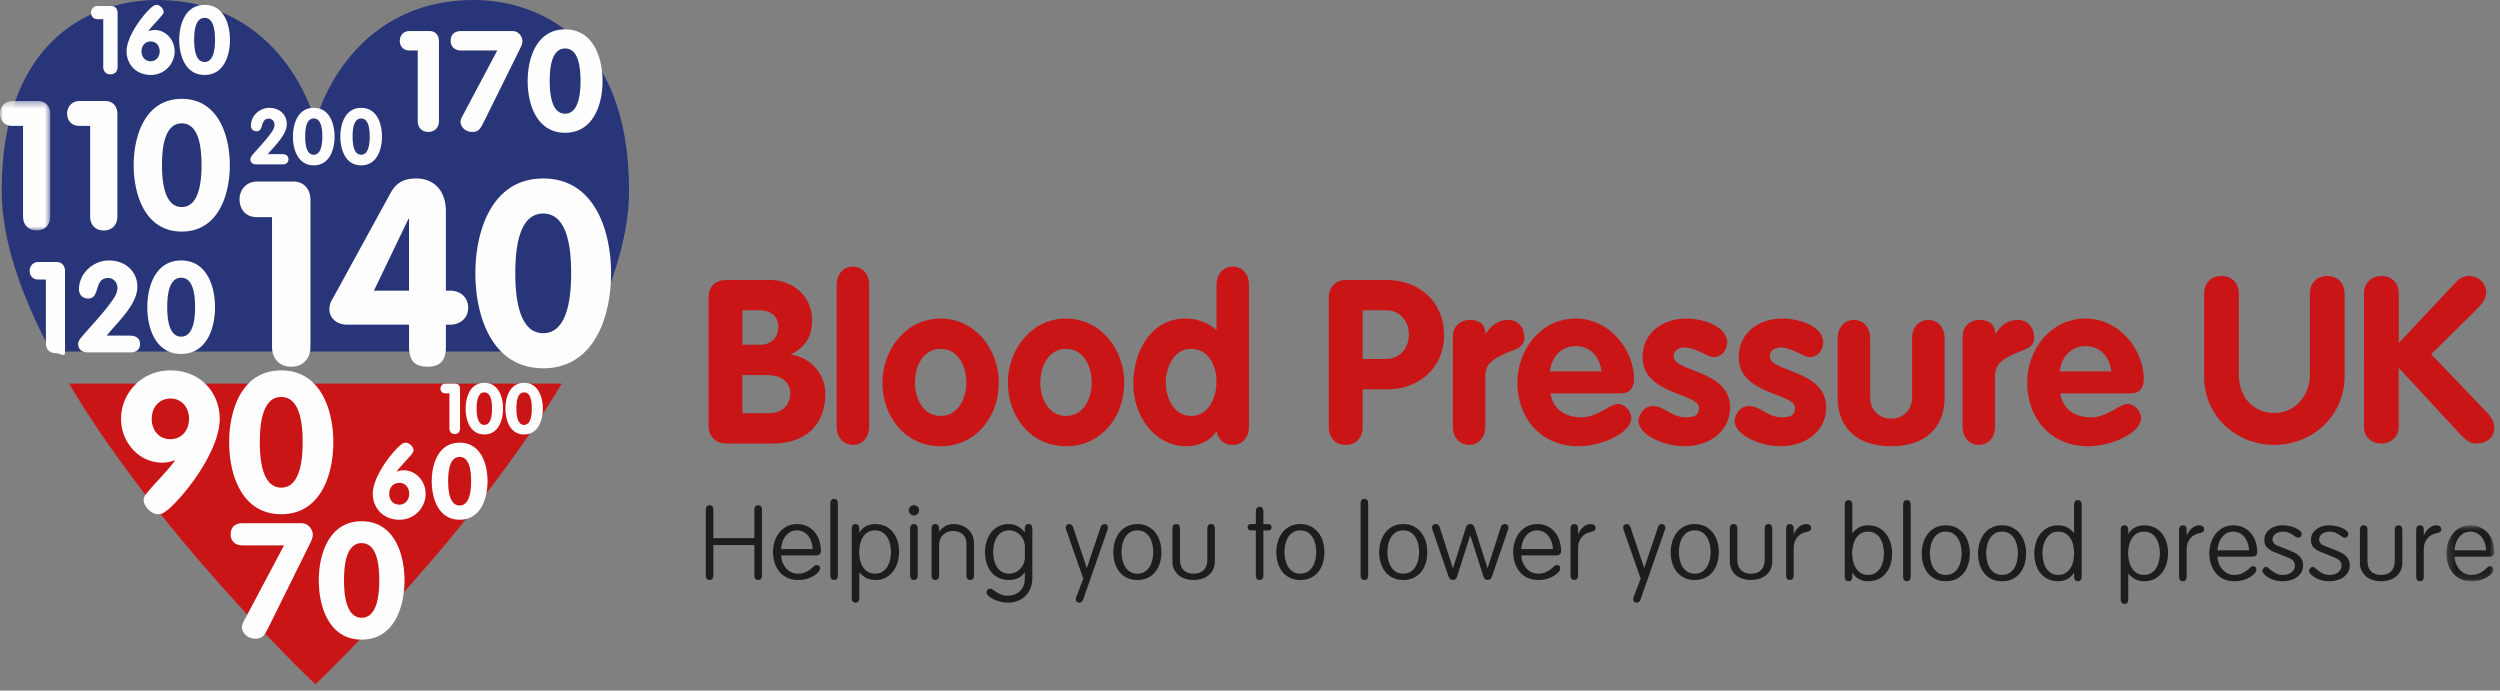
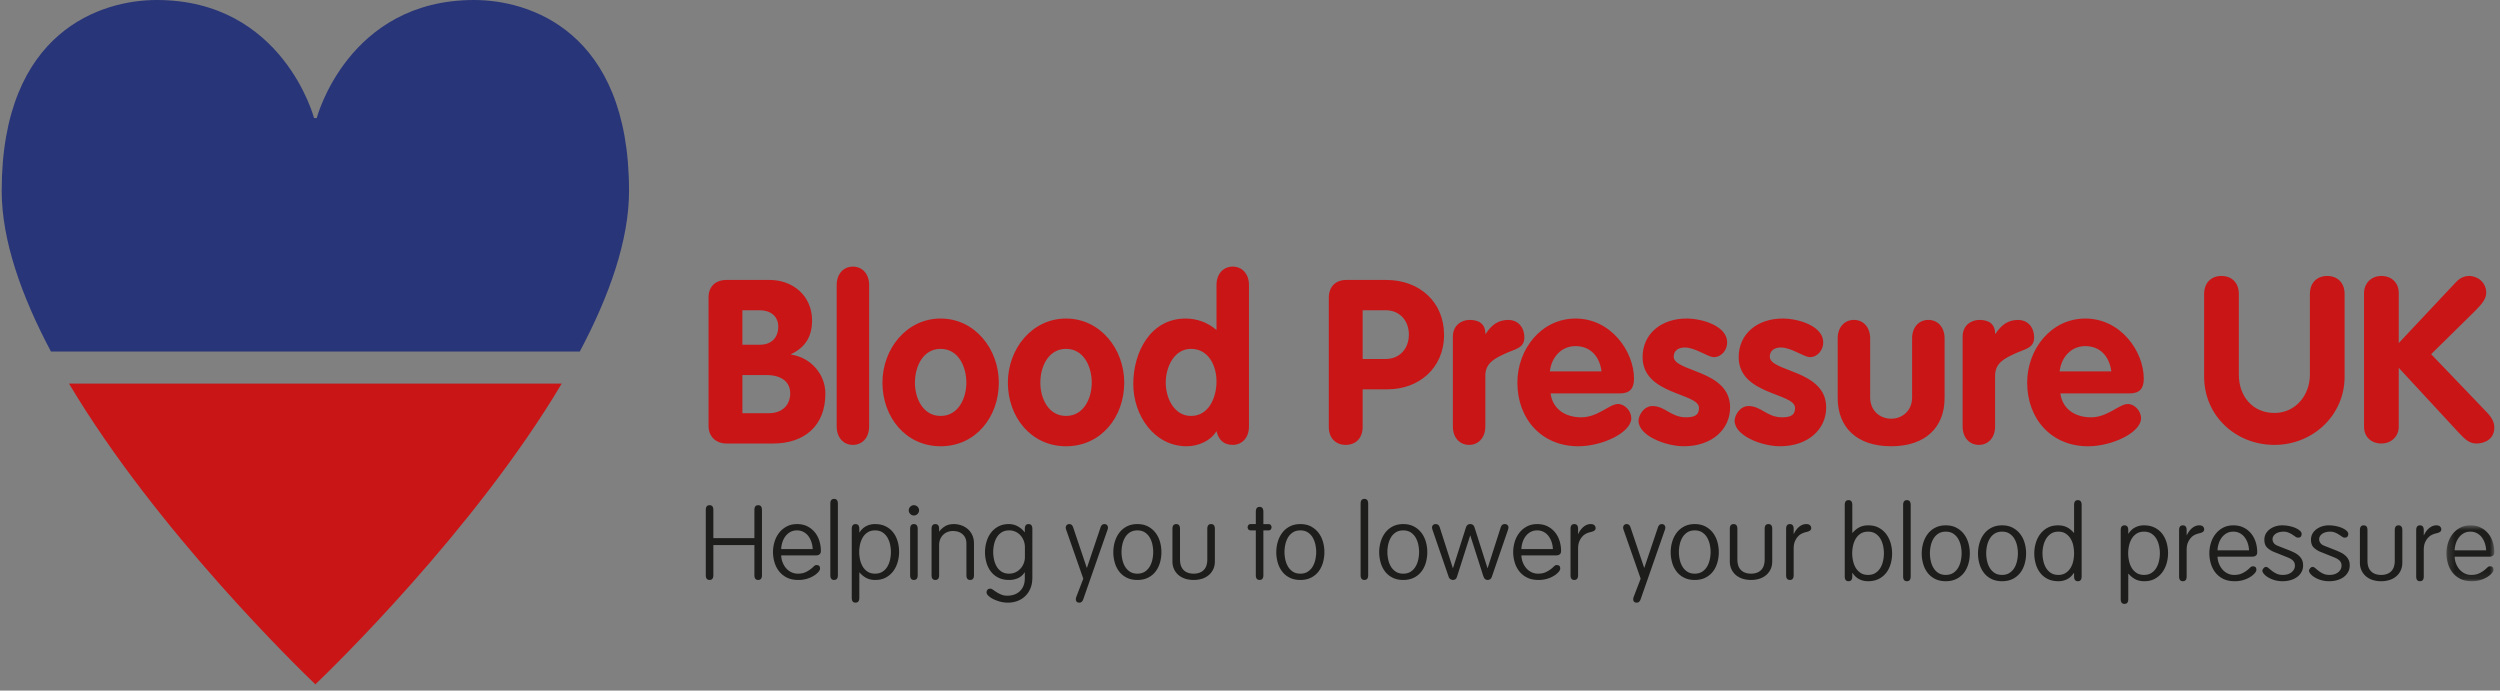
<svg xmlns="http://www.w3.org/2000/svg" xmlns:xlink="http://www.w3.org/1999/xlink" width="362" height="100">
  <rect width="100%" height="100%" fill="#808080" stroke="none" />
  <defs>
    <path id="a" d="M.276.414h1V1h-1z" />
    <path id="c" d="M0 .36h7.278v18.746H0z" />
    <path id="e" d="M.244.803h6.934v8.09H.244z" />
  </defs>
  <g fill="none" fill-rule="evenodd">
    <g transform="translate(84 98.268)">
      <mask id="b" fill="#fff">
        <use xlink:href="#a" />
      </mask>
-       <path d="M.96 1S.89.937.776.827L.593 1H.96z" fill="#D2A0C9" mask="url(#b)" />
    </g>
    <path d="M91.085 27.63C91.085 4.361 76.505 0 68.653 0 50.348 0 45.862 17.097 45.862 17.097h-.388S40.99 0 22.686 0C14.835 0 .245 4.361.245 27.63c0 7.155 2.853 15.21 7.13 23.268h76.58c4.279-8.059 7.13-16.113 7.13-23.268" fill="#283578" />
    <path d="M45.666 99.095c2.122-2.031 22.971-22.19 35.672-43.551H9.992c12.7 21.36 33.55 41.52 35.674 43.55" fill="#CA1517" />
-     <path d="M31.814 60.654c0 4.27-4.354 10.267-7.229 12.925-.227.229-.569.455-.91.68-.312.198-.627.198-.854.198-.797 0-2.02-1.046-2.02-2.066 0-.394.256-.735.6-1.157 1.135-1.388 2.985-3.198 3.924-4.526l-.055-.058c-.513.226-1.169.338-1.795.338-3.414 0-5.946-2.998-5.946-6.334 0-3.679 2.931-7.019 7.142-7.019 4.383 0 7.143 3.257 7.143 7.019m-4.439 0c0-1.588-.997-2.945-2.704-2.945-1.623 0-2.703 1.301-2.703 2.944 0 1.498.91 2.941 2.703 2.941 1.623 0 2.704-1.273 2.704-2.94M33.181 64.049c0-4.612 1.792-10.413 7.541-10.413 5.75 0 7.543 5.8 7.543 10.413 0 4.612-1.793 10.409-7.543 10.409-5.749 0-7.54-5.797-7.54-10.41m10.642 0c0-2.151-.2-6.566-3.102-6.566-2.903 0-3.102 4.415-3.102 6.567 0 2.009.2 6.56 3.102 6.56 2.902 0 3.102-4.551 3.102-6.56M40.88 22.315c.5 0 .886.226.886.745 0 .52-.386.747-.82.747h-3.8c-.502 0-.888-.227-.888-.747 0-.238.147-.44.26-.577.946-1.12 1.97-2.139 2.836-3.383.204-.294.397-.645.397-1.052 0-.464-.353-.87-.819-.87-1.309 0-.683 1.832-1.776 1.832-.545 0-.83-.384-.83-.827 0-1.424 1.274-2.567 2.674-2.567s2.527.915 2.527 2.353c0 1.573-1.765 3.133-2.733 4.346h2.085zM42.414 19.779c0-1.845.72-4.163 3.017-4.163 2.3 0 3.016 2.318 3.016 4.163 0 1.845-.716 4.164-3.016 4.164-2.297 0-3.017-2.319-3.017-4.164m4.259 0c0-.859-.082-2.624-1.242-2.624-1.161 0-1.241 1.765-1.241 2.624 0 .803.08 2.626 1.241 2.626 1.16 0 1.242-1.823 1.242-2.626M49.281 19.779c0-1.845.715-4.163 3.015-4.163 2.3 0 3.014 2.318 3.014 4.163 0 1.845-.715 4.164-3.014 4.164-2.3 0-3.015-2.319-3.015-4.164m4.253 0c0-.859-.079-2.624-1.238-2.624-1.162 0-1.24 1.765-1.24 2.624 0 .803.078 2.626 1.24 2.626 1.16 0 1.238-1.823 1.238-2.626M65.079 56.959h-.603c-.49 0-.696-.355-.696-.702 0-.354.257-.7.696-.7h1.45c.439 0 .685.315.685.72v5.779c0 .507-.33.79-.768.79s-.764-.283-.764-.79v-5.097zM67.426 59.172c0-1.653.645-3.735 2.707-3.735s2.706 2.082 2.706 3.735c0 1.655-.644 3.736-2.706 3.736s-2.707-2.081-2.707-3.736m3.819 0c0-.773-.071-2.354-1.112-2.354-1.041 0-1.115 1.58-1.115 2.354 0 .722.074 2.355 1.115 2.355 1.04 0 1.112-1.633 1.112-2.355M73.188 59.172c0-1.653.642-3.735 2.703-3.735 2.063 0 2.708 2.082 2.708 3.735 0 1.655-.645 3.736-2.708 3.736-2.061 0-2.703-2.081-2.703-3.736m3.817 0c0-.773-.07-2.354-1.114-2.354-1.04 0-1.114 1.58-1.114 2.354 0 .722.075 2.355 1.114 2.355 1.044 0 1.114-1.633 1.114-2.355M14.95 2.778h-.818c-.665 0-.943-.482-.943-.951 0-.484.346-.951.943-.951H16.1c.596 0 .93.427.93.979v7.837c0 .692-.444 1.076-1.042 1.076-.594 0-1.038-.384-1.038-1.076V2.778zM18.33 7.433c0-2.08 2.122-4.998 3.52-6.296.111-.11.278-.218.444-.33.151-.096.305-.096.415-.096.39 0 .985.509.985 1.006 0 .193-.127.357-.293.565-.552.675-1.453 1.557-1.91 2.203l.027.029c.248-.111.567-.167.872-.167 1.663 0 2.896 1.46 2.896 3.086a3.426 3.426 0 01-3.478 3.419c-2.133 0-3.479-1.587-3.479-3.42m2.162 0c0 .773.488 1.436 1.317 1.436.791 0 1.317-.635 1.317-1.435 0-.727-.442-1.431-1.317-1.431-.788 0-1.317.619-1.317 1.43M25.953 5.782c0-2.246.874-5.071 3.672-5.071 2.799 0 3.673 2.825 3.673 5.071 0 2.243-.874 5.07-3.673 5.07-2.798 0-3.672-2.827-3.672-5.07m5.182 0c0-1.049-.095-3.195-1.51-3.195-1.411 0-1.512 2.146-1.512 3.195 0 .978.1 3.196 1.512 3.196 1.415 0 1.51-2.218 1.51-3.196M39.39 31.443h-2.187c-1.779 0-2.52-1.31-2.52-2.578 0-1.306.926-2.577 2.52-2.577h5.266c1.594 0 2.483 1.158 2.483 2.653v21.248c0 1.868-1.187 2.912-2.78 2.912-1.595 0-2.783-1.044-2.783-2.912V31.443zM50.292 47.013c-1.818 0-2.597-1.233-2.597-2.202 0-.823.3-1.27.521-1.642l8.304-15.162c.816-1.494 1.855-2.164 3.785-2.164 2.15 0 4.262 1.377 4.262 4.777v11.465h.632c1.447 0 2.595.972 2.595 2.465 0 1.494-1.148 2.463-2.595 2.463h-.632v3.175c0 1.978-.776 2.912-2.668 2.912-1.893 0-2.67-.934-2.67-2.912v-3.175h-8.937zm8.936-15.347h-.074l-5.007 10.42h5.081v-10.42zM68.834 39.585c0-6.088 2.334-13.741 9.826-13.741 7.487 0 9.824 7.653 9.824 13.74 0 6.086-2.337 13.742-9.824 13.742-7.492 0-9.826-7.656-9.826-13.741m13.867 0c0-2.84-.261-8.666-4.041-8.666-3.785 0-4.043 5.827-4.043 8.666 0 2.648.258 8.662 4.043 8.662 3.78 0 4.04-6.014 4.04-8.662M6.644 40.474H5.553c-.888 0-1.258-.645-1.258-1.269 0-.643.463-1.269 1.258-1.269h2.625c.797 0 1.238.571 1.238 1.307v11.694c0 .921-.588.201-1.386.201-.793 0-1.385-.515-1.385-1.435v-9.229zM18.833 48.6c.813 0 1.443.368 1.443 1.215 0 .845-.63 1.213-1.333 1.213h-6.177c-.815 0-1.441-.368-1.441-1.213 0-.386.24-.717.425-.937 1.534-1.823 3.199-3.476 4.604-5.5.332-.478.646-1.046.646-1.71 0-.753-.571-1.414-1.33-1.414-2.127 0-1.109 2.976-2.884 2.976-.89 0-1.352-.625-1.352-1.34 0-2.317 2.072-4.174 4.347-4.174 2.276 0 4.107 1.489 4.107 3.823 0 2.558-2.867 5.096-4.44 7.06h3.385zM21.33 44.483c0-2.996 1.166-6.767 4.901-6.767 3.736 0 4.902 3.77 4.902 6.767 0 2.994-1.166 6.765-4.902 6.765-3.735 0-4.901-3.771-4.901-6.765m6.918 0c0-1.4-.129-4.267-2.017-4.267-1.887 0-2.014 2.868-2.014 4.267 0 1.305.127 4.265 2.014 4.265 1.888 0 2.017-2.96 2.017-4.265" fill="#FEFEFE" />
    <g transform="translate(0 14.268)">
      <mask id="d" fill="#fff">
        <use xlink:href="#c" />
      </mask>
-       <path d="M3.337 3.962h-1.55C.528 3.962 0 3.05 0 2.162 0 1.245.657.36 1.788.36h3.73c1.127 0 1.76.808 1.76 1.853V17.07c0 1.307-.841 2.036-1.97 2.036-1.13 0-1.971-.729-1.971-2.036V3.962z" fill="#FEFEFE" mask="url(#d)" />
    </g>
-     <path d="M13.056 18.23h-1.55c-1.262 0-1.787-.913-1.787-1.8 0-.916.657-1.802 1.788-1.802h3.73c1.129 0 1.759.808 1.759 1.853v14.857c0 1.307-.842 2.036-1.97 2.036-1.13 0-1.97-.729-1.97-2.036V18.23zM19.358 23.923c0-4.258 1.656-9.609 6.962-9.609 5.304 0 6.958 5.351 6.958 9.61 0 4.255-1.654 9.607-6.958 9.607-5.306 0-6.962-5.352-6.962-9.608m9.825 0c0-1.985-.186-6.06-2.863-6.06-2.68 0-2.864 4.075-2.864 6.06 0 1.854.184 6.055 2.864 6.055 2.677 0 2.863-4.2 2.863-6.055M41.126 78.97h-5.992c-1.266 0-1.734-.814-1.734-1.605 0-.815.446-1.604 1.734-1.604h8.474c1.195 0 1.688 1.07 1.688 1.673 0 .467-.258.955-.54 1.536L38.95 90.706c-.656 1.303-.912 1.769-1.968 1.769-1.285 0-1.942-.978-1.942-1.654 0-.278.07-.487.234-.814l5.852-11.037zM46.162 84.043c0-3.792 1.475-8.565 6.206-8.565 4.73 0 6.204 4.773 6.204 8.565 0 3.8-1.473 8.572-6.204 8.572s-6.206-4.773-6.206-8.572m8.756 0c0-1.769-.162-5.398-2.55-5.398-2.39 0-2.554 3.63-2.554 5.398 0 1.657.165 5.405 2.554 5.405 2.388 0 2.55-3.748 2.55-5.405M60.488 7.307h-1.206c-.982 0-1.394-.711-1.394-1.402 0-.715.514-1.407 1.394-1.407h2.906c.879 0 1.372.632 1.372 1.446v11.57c0 1.02-.657 1.588-1.538 1.588-.88 0-1.534-.568-1.534-1.587V7.307zM72.007 7.307h-5.238c-1.105 0-1.512-.711-1.512-1.402 0-.715.386-1.407 1.512-1.407h7.406c1.045 0 1.473.937 1.473 1.465 0 .409-.222.835-.47 1.344l-5.073 10.25c-.572 1.139-.798 1.545-1.718 1.545-1.126 0-1.7-.854-1.7-1.444 0-.243.06-.426.205-.711l5.115-9.64zM76.406 11.74c0-3.316 1.29-7.486 5.42-7.486 4.134 0 5.422 4.17 5.422 7.486 0 3.313-1.288 7.484-5.421 7.484-4.13 0-5.421-4.17-5.421-7.485m7.652 0c0-1.546-.145-4.718-2.231-4.718-2.087 0-2.228 3.172-2.228 4.718 0 1.444.14 4.72 2.228 4.72 2.086 0 2.23-3.275 2.23-4.72M53.979 71.495c0-2.287 2.333-5.5 3.87-6.926.124-.12.307-.24.492-.362.166-.107.333-.107.454-.107.427 0 1.083.562 1.083 1.107 0 .211-.138.393-.317.622-.611.741-1.603 1.712-2.107 2.423l.03.032c.275-.122.625-.184.961-.184 1.83 0 3.186 1.61 3.186 3.395a3.768 3.768 0 01-3.825 3.76c-2.349 0-3.827-1.74-3.827-3.76m2.379 0c0 .848.531 1.578 1.448 1.578.868 0 1.447-.697 1.447-1.578 0-.803-.486-1.575-1.447-1.575-.87 0-1.448.682-1.448 1.575M62.517 69.678c0-2.47.959-5.577 4.038-5.577 3.08 0 4.04 3.106 4.04 5.577s-.96 5.577-4.04 5.577-4.038-3.106-4.038-5.577m5.7 0c0-1.15-.105-3.517-1.662-3.517-1.555 0-1.66 2.366-1.66 3.517 0 1.075.105 3.515 1.66 3.515 1.557 0 1.662-2.44 1.662-3.515" fill="#FEFEFE" />
    <path d="M102.6 43.031c0-1.599 1.075-2.495 2.578-2.495h6.27c3.4 0 6.14 2.328 6.14 5.855 0 2.328-.946 3.89-3.036 4.887v.068c2.777.399 4.964 2.761 4.964 5.655 0 4.691-3.068 7.22-7.577 7.22h-6.728c-1.503 0-2.612-.967-2.612-2.529V43.031zm4.897 6.884h2.548c1.6 0 2.647-.967 2.647-2.627 0-1.563-1.21-2.361-2.647-2.361h-2.548v4.988zm0 9.915h3.853c1.765 0 3.072-1.034 3.072-2.894 0-1.565-1.177-2.629-3.464-2.629h-3.46v5.523zM121.151 41.266c0-1.596.98-2.66 2.35-2.66 1.372 0 2.35 1.064 2.35 2.66v20.491c0 1.596-.978 2.664-2.35 2.664-1.37 0-2.35-1.068-2.35-2.664v-20.49zM144.63 55.404c0 4.99-3.362 9.215-8.425 9.215-5.063 0-8.427-4.224-8.427-9.215 0-4.857 3.463-9.28 8.427-9.28 4.964 0 8.426 4.423 8.426 9.28m-12.15 0c0 2.296 1.176 4.822 3.724 4.822s3.723-2.526 3.723-4.822c0-2.294-1.143-4.888-3.723-4.888-2.581 0-3.723 2.595-3.723 4.889M162.79 55.404c0 4.99-3.364 9.215-8.423 9.215-5.065 0-8.429-4.224-8.429-9.215 0-4.857 3.462-9.28 8.429-9.28 4.962 0 8.423 4.423 8.423 9.28m-12.149 0c0 2.296 1.175 4.822 3.726 4.822 2.545 0 3.718-2.526 3.718-4.822 0-2.294-1.141-4.888-3.718-4.888-2.584 0-3.726 2.595-3.726 4.889M180.851 61.758c0 1.596-.978 2.662-2.352 2.662-1.306 0-2.058-.733-2.351-1.995-.882 1.461-2.712 2.194-4.31 2.194-4.737 0-7.74-4.491-7.74-9.014 0-4.657 2.512-9.48 7.577-9.48 1.63 0 3.23.565 4.472 1.663v-6.522c0-1.595.982-2.662 2.352-2.662 1.374 0 2.352 1.067 2.352 2.662v20.492zm-8.394-11.242c-2.45 0-3.657 2.626-3.657 4.888 0 2.23 1.207 4.822 3.656 4.822 2.582 0 3.692-2.66 3.692-4.988 0-2.327-1.177-4.722-3.691-4.722zM192.41 43.129c0-1.563.916-2.592 2.55-2.592h5.782c4.799 0 8.359 3.193 8.359 7.948 0 4.857-3.691 7.887-8.165 7.887h-3.624v5.452c0 1.663-1.046 2.597-2.452 2.597-1.403 0-2.45-.934-2.45-2.597V43.129zm4.902 8.85h3.328c2.06 0 3.365-1.53 3.365-3.527 0-1.995-1.305-3.527-3.365-3.527h-3.328v7.054zM210.375 48.72c0-1.6 1.24-2.396 2.416-2.396 1.241 0 2.285.465 2.285 1.995h.07c.876-1.33 1.823-1.995 3.298-1.995 1.14 0 2.281.833 2.281 2.562 0 1.563-1.402 1.661-2.807 2.328-1.405.666-2.842 1.299-2.842 3.193v7.352c0 1.594-.979 2.662-2.352 2.662-1.37 0-2.349-1.068-2.349-2.663V48.72zM224.522 56.968c.325 2.361 2.253 3.46 4.44 3.46 2.418 0 4.082-1.93 5.325-1.93 1.012 0 1.926 1.033 1.926 2.06 0 2.066-4.18 4.062-7.674 4.062-5.29 0-8.822-3.927-8.822-9.216 0-4.857 3.466-9.28 8.43-9.28 5.095 0 8.458 4.722 8.458 8.715 0 1.431-.622 2.129-2.058 2.129h-10.025zm7.38-3.193c-.263-2.096-1.567-3.658-3.755-3.658-2.092 0-3.496 1.628-3.727 3.659h7.481zM248.166 51.712c-.88 0-2.677-1.396-4.211-1.396-.852 0-1.602.4-1.602 1.33 0 2.23 8.166 1.894 8.166 7.35 0 3.195-2.646 5.623-6.696 5.623-2.646 0-6.567-1.53-6.567-3.693 0-.73.722-2.13 2.027-2.13 1.831 0 2.648 1.632 4.866 1.632 1.436 0 1.863-.468 1.863-1.366 0-2.194-8.166-1.862-8.166-7.35 0-3.328 2.645-5.588 6.366-5.588 2.321 0 5.882 1.095 5.882 3.46 0 1.096-.816 2.128-1.928 2.128M262.082 51.712c-.883 0-2.68-1.396-4.216-1.396-.849 0-1.601.4-1.601 1.33 0 2.23 8.167 1.894 8.167 7.35 0 3.195-2.647 5.623-6.694 5.623-2.65 0-6.566-1.53-6.566-3.693 0-.73.715-2.13 2.024-2.13 1.828 0 2.645 1.632 4.864 1.632 1.438 0 1.863-.468 1.863-1.366 0-2.194-8.165-1.862-8.165-7.35 0-3.328 2.65-5.588 6.369-5.588 2.322 0 5.88 1.095 5.88 3.46 0 1.096-.819 2.128-1.925 2.128M266.097 48.985c0-1.597.98-2.662 2.352-2.662 1.368 0 2.35 1.065 2.35 2.662v8.548c0 1.997 1.473 3.095 3.039 3.095s3.034-1.098 3.034-3.095v-8.548c0-1.597.98-2.662 2.355-2.662 1.37 0 2.349 1.065 2.349 2.662v8.648c0 4.257-2.777 6.986-7.738 6.986-4.966 0-7.741-2.729-7.741-6.986v-8.648zM284.187 48.72c0-1.6 1.244-2.396 2.42-2.396 1.24 0 2.283.465 2.283 1.995h.066c.883-1.33 1.831-1.995 3.301-1.995 1.142 0 2.284.833 2.284 2.562 0 1.563-1.404 1.661-2.807 2.328-1.404.666-2.844 1.299-2.844 3.193v7.352c0 1.594-.977 2.662-2.349 2.662-1.375 0-2.354-1.068-2.354-2.663V48.72zM298.338 56.968c.325 2.361 2.253 3.46 4.44 3.46 2.419 0 4.084-1.93 5.325-1.93 1.01 0 1.926 1.033 1.926 2.06 0 2.066-4.181 4.062-7.676 4.062-5.29 0-8.817-3.927-8.817-9.216 0-4.857 3.462-9.28 8.426-9.28 5.094 0 8.459 4.722 8.459 8.715 0 1.431-.621 2.129-2.058 2.129h-10.025zm7.38-3.193c-.26-2.096-1.566-3.658-3.756-3.658-2.088 0-3.495 1.628-3.724 3.659h7.48zM319.158 42.572c0-1.677 1.072-2.614 2.514-2.614 1.44 0 2.513.938 2.513 2.614v11.695c0 3.083 1.977 5.53 5.16 5.53 3.05 0 5.127-2.58 5.127-5.53V42.572c0-1.675 1.072-2.613 2.512-2.613 1.442 0 2.515.938 2.515 2.614v11.964c0 5.63-4.625 9.885-10.154 9.885-5.597 0-10.187-4.19-10.187-9.885V42.572zM342.312 42.438c0-1.375 1.005-2.48 2.514-2.48 1.44 0 2.513.938 2.513 2.48v7.238l8.244-8.78c.367-.402 1.004-.938 1.942-.938 1.274 0 2.48.971 2.48 2.413 0 .871-.535 1.575-1.641 2.681l-6.334 6.233 7.74 8.076c.805.805 1.408 1.541 1.408 2.546 0 1.576-1.24 2.313-2.614 2.313-.971 0-1.607-.569-2.546-1.575l-8.679-9.383v8.545c0 1.307-1.006 2.413-2.513 2.413-1.442 0-2.514-.939-2.514-2.413V42.438z" fill="#CA1517" />
    <path d="M103.293 83.29c0 .459-.183.688-.547.688-.365 0-.548-.23-.548-.688v-9.45c0-.46.183-.688.548-.688.364 0 .547.229.547.686v4.088h5.945v-4.088c0-.457.182-.686.548-.686.364 0 .547.229.547.688v9.45c0 .459-.183.688-.547.688-.366 0-.548-.23-.548-.687V78.93h-5.945v4.36zM117.677 79.507a3.624 3.624 0 00-.167-.97 3.07 3.07 0 00-.433-.876 2.135 2.135 0 00-.707-.624 1.977 1.977 0 00-.973-.237c-.366 0-.687.08-.966.237a2.249 2.249 0 00-.707.624 2.94 2.94 0 00-.441.876 3.585 3.585 0 00-.167.97h4.56zm-4.561.912a3.019 3.019 0 00.692 1.838c.207.245.458.44.752.587.294.149.614.222.958.222.436 0 .799-.067 1.087-.198a3.78 3.78 0 00.73-.425c.198-.153.363-.294.494-.427.132-.132.264-.198.396-.198.152 0 .276.037.372.106.097.072.145.213.145.426 0 .123-.076.275-.228.457a2.823 2.823 0 01-.64.54 4.058 4.058 0 01-.987.449 4.306 4.306 0 01-1.293.181c-.648 0-1.204-.115-1.665-.349a3.27 3.27 0 01-1.133-.921 3.9 3.9 0 01-.653-1.302 5.215 5.215 0 01-.213-1.472c0-.496.073-.987.22-1.473.147-.484.367-.918.662-1.3a3.384 3.384 0 011.094-.922c.436-.233.938-.35 1.506-.35.567 0 1.067.11 1.497.328a3.25 3.25 0 011.08.866c.289.357.507.769.654 1.237.146.465.22.948.22 1.444 0 .07-.007.145-.023.224a.457.457 0 01-.106.217.597.597 0 01-.228.157 1.051 1.051 0 01-.388.058h-5.002zM121.326 83.283c0 .463-.183.694-.548.694-.364 0-.547-.23-.547-.694v-10.35c0-.463.183-.694.547-.694.365 0 .548.231.548.694v10.35zM124.535 81.027c.08.375.21.712.388 1.012.177.3.412.547.707.739.294.192.654.288 1.079.288.426 0 .785-.096 1.08-.288.294-.192.53-.44.706-.74.178-.3.307-.636.389-1.011.08-.374.12-.74.12-1.094 0-.354-.04-.718-.12-1.093a3.404 3.404 0 00-.39-1.012 2.207 2.207 0 00-.705-.74c-.295-.191-.654-.287-1.08-.287-.425 0-.785.096-1.08.288a2.21 2.21 0 00-.706.739 3.375 3.375 0 00-.388 1.012 5.106 5.106 0 00-.122 1.093c0 .355.04.72.122 1.094zm-1.201-4.444c0-.463.182-.694.547-.694.365 0 .548.23.548.694v.497h.045a2.43 2.43 0 01.942-.89 2.757 2.757 0 011.293-.301c.578 0 1.085.107 1.52.32.436.213.799.503 1.088.87.289.366.507.795.654 1.285a5.454 5.454 0 01.007 3.04c-.142.488-.355.92-.638 1.303a3.252 3.252 0 01-1.072.922c-.431.232-.941.349-1.53.349-.475 0-.893-.088-1.253-.265a3.242 3.242 0 01-1.011-.81h-.045v3.666c0 .462-.183.693-.548.693-.365 0-.547-.231-.547-.693v-9.986zM132.882 83.294c0 .456-.183.684-.548.684-.365 0-.547-.228-.547-.684v-6.72c0-.457.182-.686.547-.686.365 0 .548.23.548.685v6.721zm-1.072-9.922a.715.715 0 01.524-.22c.203 0 .378.073.525.22a.716.716 0 01.221.525.717.717 0 01-.22.524.717.717 0 01-.526.221.715.715 0 01-.524-.22.712.712 0 01-.22-.525c0-.204.072-.378.22-.525zM135.984 83.296c0 .455-.183.682-.548.682-.364 0-.547-.228-.547-.683v-6.722c0-.456.183-.684.547-.684.365 0 .548.228.548.684v.387h.03c.203-.29.477-.538.821-.751.345-.213.776-.32 1.293-.32.355 0 .707.059 1.057.178s.661.295.934.528c.274.233.495.526.662.878.167.352.251.766.251 1.24v4.582c0 .455-.182.683-.548.683-.365 0-.546-.227-.546-.682V78.7c0-.553-.179-.993-.533-1.32-.355-.325-.837-.49-1.444-.49-.254 0-.5.046-.738.135-.239.089-.449.22-.63.393a1.942 1.942 0 00-.442.645 2.22 2.22 0 00-.167.889v4.343zM143.936 81.027c.082.375.21.712.388 1.012.176.3.412.547.707.739.294.192.654.288 1.08.288.365 0 .692-.074.98-.222a2.334 2.334 0 001.163-1.322c.102-.281.153-.56.153-.835V79.18a2.571 2.571 0 00-.593-1.603 2.18 2.18 0 00-1.703-.776c-.425 0-.785.096-1.08.288a2.2 2.2 0 00-.707.739 3.375 3.375 0 00-.388 1.012 5.106 5.106 0 00-.121 1.093c0 .355.04.72.121 1.094zm4.456-4.444c0-.463.181-.694.547-.694.365 0 .547.23.547.694v7.045c0 .623-.1 1.163-.304 1.62a3.279 3.279 0 01-.798 1.132 3.266 3.266 0 01-1.125.664 3.938 3.938 0 01-1.3.218c-.405 0-.793-.05-1.163-.152a5.168 5.168 0 01-.988-.372 2.836 2.836 0 01-.692-.472c-.174-.167-.26-.321-.26-.463a.62.62 0 01.13-.403c.085-.107.226-.16.418-.16.112 0 .24.053.388.16.147.106.32.223.518.35.196.126.424.243.684.349.257.106.544.159.858.159.325 0 .638-.047.942-.142a2.191 2.191 0 001.384-1.241c.143-.322.214-.708.214-1.16v-.842h-.031a2.165 2.165 0 01-.934.833 3.094 3.094 0 01-1.316.272c-.578 0-1.085-.106-1.522-.32a3.095 3.095 0 01-1.087-.87 3.803 3.803 0 01-.653-1.285 5.45 5.45 0 01-.007-3.042c.141-.485.354-.92.637-1.301a3.263 3.263 0 011.072-.922c.431-.232.942-.35 1.53-.35.486 0 .93.117 1.33.348.4.23.716.508.95.829h.03v-.482zM154.382 76.703a.906.906 0 01-.061-.316c0-.132.046-.247.137-.348a.47.47 0 01.365-.15c.152 0 .274.043.365.127.09.086.162.21.213.37l1.96 5.823h.032l1.96-5.822a.855.855 0 01.214-.371.518.518 0 01.365-.127c.153 0 .274.05.366.15a.502.502 0 01.136.348.93.93 0 01-.061.316l-3.497 10.016a1.03 1.03 0 01-.228.407.493.493 0 01-.365.136c-.172 0-.3-.048-.38-.143a.467.467 0 01-.122-.31c0-.14.03-.287.09-.437l.99-2.58-2.48-7.09zM162.517 81.027c.08.375.21.712.388 1.012.177.3.412.547.707.739.294.192.654.288 1.079.288.426 0 .785-.096 1.08-.288a2.22 2.22 0 00.707-.74c.177-.3.306-.636.388-1.011.08-.374.12-.74.12-1.094 0-.354-.04-.718-.12-1.093a3.43 3.43 0 00-.388-1.012 2.22 2.22 0 00-.707-.74c-.295-.191-.654-.287-1.08-.287-.425 0-.785.096-1.08.288a2.21 2.21 0 00-.706.739 3.375 3.375 0 00-.388 1.012 5.106 5.106 0 00-.122 1.093c0 .355.04.72.122 1.094m5.436.476c-.147.49-.365.919-.654 1.285a3.095 3.095 0 01-1.087.87c-.436.214-.943.32-1.521.32s-1.085-.106-1.52-.32a3.09 3.09 0 01-1.088-.87 3.803 3.803 0 01-.653-1.285 5.45 5.45 0 01-.008-3.042c.142-.485.355-.92.638-1.301a3.213 3.213 0 011.088-.922c.44-.232.955-.35 1.543-.35.598 0 1.115.118 1.55.35.437.234.799.54 1.088.922.29.382.502.816.639 1.3.136.487.205.978.205 1.473a5.45 5.45 0 01-.22 1.57M169.77 76.573c0-.456.183-.685.547-.685.365 0 .548.227.548.683v4.433c0 .682.175 1.197.524 1.543.35.345.834.518 1.452.518s1.103-.173 1.452-.518c.35-.346.525-.861.525-1.543v-4.433c0-.456.182-.683.547-.683.365 0 .548.229.548.685v4.713c0 .426-.079.806-.236 1.138a2.516 2.516 0 01-.646.848 2.812 2.812 0 01-.973.528 4.005 4.005 0 01-1.217.178c-.436 0-.842-.059-1.217-.178a2.808 2.808 0 01-.972-.528 2.49 2.49 0 01-.646-.848 2.634 2.634 0 01-.236-1.138v-4.713zM182.936 83.287c0 .46-.181.69-.547.69-.365 0-.547-.23-.547-.69V76.8h-.715c-.183 0-.306-.053-.373-.159a.566.566 0 01-.097-.296c0-.092.031-.19.097-.297.067-.107.19-.16.374-.16h.715V74.11c0-.476.181-.714.547-.714.365 0 .547.238.547.714v1.78h.714c.182 0 .306.052.373.16a.576.576 0 01.099.296c0 .091-.034.19-.099.296-.066.106-.19.16-.373.16h-.715v6.486zM186.115 81.027c.08.375.21.712.388 1.012.177.3.413.547.707.739.294.192.654.288 1.079.288.426 0 .785-.096 1.08-.288a2.22 2.22 0 00.707-.74c.177-.3.306-.636.388-1.011.08-.374.122-.74.122-1.094a5.17 5.17 0 00-.122-1.093 3.43 3.43 0 00-.388-1.012 2.22 2.22 0 00-.707-.74c-.295-.191-.654-.287-1.08-.287-.425 0-.785.096-1.08.288a2.22 2.22 0 00-.706.739 3.375 3.375 0 00-.388 1.012 5.106 5.106 0 00-.122 1.093c0 .355.04.72.122 1.094m5.436.476c-.147.49-.365.919-.654 1.285a3.077 3.077 0 01-1.087.87c-.436.214-.943.32-1.521.32s-1.084-.106-1.52-.32a3.077 3.077 0 01-1.087-.87 3.823 3.823 0 01-.654-1.285 5.45 5.45 0 01-.008-3.042c.142-.485.355-.92.638-1.301a3.213 3.213 0 011.088-.922c.44-.232.955-.35 1.543-.35.598 0 1.115.118 1.55.35.437.234.799.54 1.088.922.29.382.502.816.639 1.3.137.487.205.978.205 1.473a5.45 5.45 0 01-.22 1.57M198.112 83.283c0 .463-.183.694-.548.694-.365 0-.547-.23-.547-.694v-10.35c0-.463.182-.694.547-.694.365 0 .548.231.548.694v10.35zM201.016 81.027c.08.375.21.712.388 1.012.176.3.412.547.707.739.294.192.654.288 1.079.288.426 0 .785-.096 1.08-.288.294-.192.529-.44.706-.74.178-.3.307-.636.389-1.011.08-.374.12-.74.12-1.094 0-.354-.04-.718-.12-1.093a3.404 3.404 0 00-.39-1.012 2.217 2.217 0 00-.705-.74c-.295-.191-.654-.287-1.08-.287-.425 0-.785.096-1.08.288a2.2 2.2 0 00-.706.739 3.375 3.375 0 00-.388 1.012 5.106 5.106 0 00-.122 1.093c0 .355.04.72.122 1.094m5.436.476c-.147.49-.365.919-.654 1.285a3.09 3.09 0 01-1.088.87c-.435.214-.942.32-1.52.32-.578 0-1.085-.106-1.521-.32a3.095 3.095 0 01-1.087-.87 3.803 3.803 0 01-.653-1.285 5.416 5.416 0 01-.221-1.57c0-.495.07-.986.213-1.472.142-.485.355-.92.638-1.301a3.219 3.219 0 011.087-.922c.442-.232.956-.35 1.544-.35.598 0 1.115.118 1.55.35.437.234.799.54 1.088.922.29.382.502.816.639 1.3.136.487.205.978.205 1.473a5.45 5.45 0 01-.22 1.57M212.268 76.38c.112-.328.319-.492.623-.492.314 0 .523.164.624.491l1.87 5.874h.03l1.886-5.874a.833.833 0 01.213-.364c.09-.084.222-.127.394-.127a.491.491 0 01.518.491c0 .07-.03.203-.091.401l-2.311 6.722c-.082.218-.185.352-.313.401a.883.883 0 01-.297.075.584.584 0 01-.378-.134c-.113-.09-.209-.268-.29-.536l-1.84-5.754h-.03l-1.9 5.948c-.061.198-.15.327-.268.387a.75.75 0 01-.34.09.707.707 0 01-.335-.113.585.585 0 01-.273-.364l-2.313-6.722a1.7 1.7 0 01-.09-.4.491.491 0 01.517-.491c.172 0 .304.042.394.126a.833.833 0 01.214.364l1.886 5.874h.03l1.87-5.874zM224.857 79.507a3.624 3.624 0 00-.167-.97 3.047 3.047 0 00-.434-.876 2.122 2.122 0 00-.706-.624 1.98 1.98 0 00-.974-.237c-.365 0-.686.08-.965.237a2.227 2.227 0 00-.707.624 2.94 2.94 0 00-.441.876 3.585 3.585 0 00-.167.97h4.56zm-4.561.912a3.019 3.019 0 00.69 1.838c.209.245.46.44.754.587.294.149.613.222.958.222.436 0 .799-.067 1.087-.198.289-.131.532-.274.73-.425a5.07 5.07 0 00.494-.427c.132-.132.264-.198.396-.198.15 0 .276.037.372.106.096.072.144.213.144.426 0 .123-.076.275-.228.457a2.816 2.816 0 01-.638.54 4.048 4.048 0 01-.99.449 4.295 4.295 0 01-1.291.181c-.648 0-1.204-.115-1.665-.349a3.27 3.27 0 01-1.133-.921 3.901 3.901 0 01-.654-1.302 5.214 5.214 0 01-.212-1.472c0-.496.073-.987.22-1.473a4.01 4.01 0 01.662-1.3 3.384 3.384 0 011.094-.922c.436-.233.938-.35 1.505-.35.568 0 1.068.11 1.498.328a3.26 3.26 0 011.08.866c.289.357.506.769.654 1.237.146.465.22.948.22 1.444 0 .07-.007.145-.023.224a.457.457 0 01-.106.217.597.597 0 01-.228.157 1.058 1.058 0 01-.388.058h-5.002zM228.507 83.294c0 .456-.183.684-.548.684-.365 0-.547-.228-.547-.684v-6.72c0-.457.182-.686.547-.686.365 0 .548.23.548.685v.742h.03c.202-.445.464-.794.783-1.048.319-.252.65-.379.997-.379.262 0 .45.06.562.178a.58.58 0 01.167.403.427.427 0 01-.175.356c-.116.09-.307.164-.571.223a2.74 2.74 0 00-.54.18 1.874 1.874 0 00-.585.407 2.393 2.393 0 00-.47.715c-.132.292-.198.656-.198 1.092v3.852zM235.09 76.703a.906.906 0 01-.062-.316c0-.132.046-.247.137-.348a.47.47 0 01.365-.15c.152 0 .274.043.365.127.091.086.162.21.213.37l1.962 5.823h.03l1.961-5.822a.855.855 0 01.213-.371.518.518 0 01.365-.127c.153 0 .274.05.366.15a.502.502 0 01.136.348.93.93 0 01-.06.316l-3.498 10.016a1.03 1.03 0 01-.228.407.493.493 0 01-.365.136c-.172 0-.299-.048-.38-.143a.467.467 0 01-.122-.31c0-.14.03-.287.091-.437l.99-2.58-2.48-7.09zM243.225 81.027c.08.375.21.712.388 1.012.177.3.413.547.707.739.294.192.654.288 1.079.288.426 0 .785-.096 1.08-.288a2.22 2.22 0 00.707-.74c.177-.3.307-.636.388-1.011.08-.374.122-.74.122-1.094a5.17 5.17 0 00-.122-1.093 3.402 3.402 0 00-.388-1.012 2.22 2.22 0 00-.707-.74c-.295-.191-.654-.287-1.08-.287-.425 0-.785.096-1.08.288a2.22 2.22 0 00-.706.739 3.375 3.375 0 00-.388 1.012 5.106 5.106 0 00-.122 1.093c0 .355.04.72.122 1.094m5.436.476c-.147.49-.365.919-.654 1.285a3.077 3.077 0 01-1.087.87c-.436.214-.943.32-1.521.32s-1.084-.106-1.52-.32a3.077 3.077 0 01-1.087-.87 3.823 3.823 0 01-.654-1.285 5.45 5.45 0 01-.008-3.042c.142-.485.355-.92.639-1.301a3.2 3.2 0 011.087-.922c.44-.232.955-.35 1.543-.35.598 0 1.115.118 1.55.35.437.234.8.54 1.088.922.29.382.502.816.639 1.3.137.487.205.978.205 1.473a5.45 5.45 0 01-.22 1.57M250.477 76.573c0-.456.184-.685.547-.685.365 0 .548.227.548.683v4.433c0 .682.175 1.197.524 1.543.35.345.834.518 1.452.518.619 0 1.103-.173 1.452-.518.35-.346.525-.861.525-1.543v-4.433c0-.456.183-.683.547-.683.365 0 .548.229.548.685v4.713c0 .426-.079.806-.236 1.138a2.53 2.53 0 01-.646.848 2.812 2.812 0 01-.972.528 4.005 4.005 0 01-1.218.178c-.435 0-.841-.059-1.215-.178-.375-.12-.7-.296-.974-.528a2.49 2.49 0 01-.645-.848 2.634 2.634 0 01-.237-1.138v-4.713zM259.723 83.294c0 .456-.183.684-.548.684-.364 0-.547-.228-.547-.684v-6.72c0-.457.183-.686.547-.686.365 0 .548.23.548.685v.742h.03c.203-.445.464-.794.783-1.048.319-.252.65-.379.997-.379.263 0 .45.06.562.178a.58.58 0 01.168.403.426.426 0 01-.176.356c-.116.09-.306.164-.57.223-.152.03-.332.09-.54.18a1.881 1.881 0 00-.585.407c-.183.184-.34.422-.471.715-.132.292-.198.656-.198 1.092v3.852zM268.32 81.21c.082.374.21.711.389 1.011.177.3.413.547.707.74.294.191.654.287 1.079.287.426 0 .785-.096 1.08-.288a2.22 2.22 0 00.707-.739c.177-.3.306-.637.388-1.012.08-.374.12-.739.12-1.094 0-.354-.04-.718-.12-1.093a3.43 3.43 0 00-.388-1.012 2.22 2.22 0 00-.707-.739c-.295-.192-.654-.288-1.08-.288-.425 0-.785.096-1.08.288a2.22 2.22 0 00-.706.74 3.375 3.375 0 00-.388 1.011 5.106 5.106 0 00-.122 1.093c0 .355.04.72.122 1.094zm-1.2-8.094c0-.463.182-.695.547-.695.365 0 .548.232.548.695v4.03h.045a3.249 3.249 0 011.012-.81c.359-.177.777-.265 1.254-.265.587 0 1.097.117 1.528.35.43.232.788.54 1.072.921.283.382.496.816.638 1.301a5.439 5.439 0 01-.007 3.041c-.147.491-.365.92-.654 1.286a3.077 3.077 0 01-1.087.87c-.436.214-.943.32-1.521.32-.476 0-.907-.1-1.292-.302a2.414 2.414 0 01-.943-.89h-.045v.498c0 .463-.183.694-.548.694-.365 0-.547-.23-.547-.694v-10.35zM276.668 83.466c0 .463-.183.694-.548.694-.364 0-.547-.231-.547-.694v-10.35c0-.463.183-.694.547-.694.365 0 .548.231.548.694v10.35zM279.573 81.21c.08.374.21.711.388 1.011.177.3.413.547.707.74.294.191.654.287 1.079.287.426 0 .785-.096 1.08-.288a2.22 2.22 0 00.707-.739c.177-.3.306-.637.388-1.012.08-.374.12-.739.12-1.094 0-.354-.04-.718-.12-1.093a3.43 3.43 0 00-.388-1.012 2.22 2.22 0 00-.707-.739c-.295-.192-.654-.288-1.08-.288-.425 0-.785.096-1.08.288a2.22 2.22 0 00-.706.74 3.375 3.375 0 00-.388 1.011 5.106 5.106 0 00-.122 1.093c0 .355.04.72.122 1.094m5.436.475c-.147.491-.365.92-.654 1.286a3.077 3.077 0 01-1.087.87c-.436.214-.943.32-1.521.32s-1.084-.106-1.52-.32a3.09 3.09 0 01-1.088-.87 3.835 3.835 0 01-.653-1.286 5.439 5.439 0 01-.008-3.04c.142-.486.355-.92.638-1.302a3.19 3.19 0 011.088-.922c.44-.232.955-.349 1.543-.349.598 0 1.115.117 1.55.35.437.232.799.54 1.088.921.29.382.502.816.639 1.301.137.486.205.977.205 1.472 0 .556-.073 1.078-.22 1.57M287.723 81.21c.08.374.21.711.388 1.011.177.3.413.547.707.74.294.191.654.287 1.079.287.426 0 .785-.096 1.08-.288a2.22 2.22 0 00.707-.739c.177-.3.306-.637.388-1.012.08-.374.12-.739.12-1.094 0-.354-.04-.718-.12-1.093a3.43 3.43 0 00-.388-1.012 2.22 2.22 0 00-.707-.739c-.295-.192-.654-.288-1.08-.288-.425 0-.785.096-1.08.288a2.22 2.22 0 00-.706.74 3.375 3.375 0 00-.388 1.011 5.106 5.106 0 00-.122 1.093c0 .355.04.72.122 1.094m5.436.475c-.147.491-.365.92-.654 1.286a3.095 3.095 0 01-1.087.87c-.436.214-.943.32-1.521.32s-1.085-.106-1.52-.32a3.09 3.09 0 01-1.088-.87 3.817 3.817 0 01-.653-1.286 5.439 5.439 0 01-.008-3.04c.142-.486.355-.92.638-1.302a3.19 3.19 0 011.088-.922c.44-.232.955-.349 1.543-.349.598 0 1.115.117 1.55.35.437.232.799.54 1.088.921.29.382.502.816.639 1.301.137.486.205.977.205 1.472 0 .556-.073 1.078-.22 1.57M295.873 81.21c.08.374.21.711.387 1.011.177.3.413.547.707.74.295.191.655.287 1.08.287.425 0 .782-.096 1.071-.288.29-.192.526-.439.709-.739.18-.3.31-.637.387-1.012a5.49 5.49 0 00.113-1.094c0-.354-.038-.718-.113-1.093a3.174 3.174 0 00-.387-1.012 2.337 2.337 0 00-.709-.739c-.288-.192-.645-.288-1.072-.288-.416 0-.767.096-1.056.288a2.32 2.32 0 00-.707.74 3.426 3.426 0 00-.404 1.011 4.881 4.881 0 00-.129 1.093c0 .355.04.72.123 1.094zm4.454-8.094c0-.463.183-.695.548-.695.365 0 .546.232.546.695v10.35c0 .463-.18.694-.546.694-.365 0-.548-.23-.548-.694v-.498h-.046a2.405 2.405 0 01-.942.89 2.742 2.742 0 01-1.293.302c-.577 0-1.084-.106-1.52-.32a3.095 3.095 0 01-1.088-.87 3.799 3.799 0 01-.652-1.286 5.439 5.439 0 01-.009-3.04c.143-.486.356-.92.639-1.302a3.24 3.24 0 011.072-.922c.43-.232.94-.349 1.529-.349.476 0 .894.088 1.254.264.36.178.696.447 1.01.81h.046v-4.029zM308.28 81.21c.08.374.21.711.388 1.011.177.3.413.547.707.74.294.191.654.287 1.079.287.426 0 .785-.096 1.08-.288a2.22 2.22 0 00.707-.739c.177-.3.306-.637.388-1.012.08-.374.12-.739.12-1.094 0-.354-.04-.718-.12-1.093a3.43 3.43 0 00-.388-1.012 2.22 2.22 0 00-.707-.739c-.295-.192-.654-.288-1.08-.288-.425 0-.785.096-1.08.288a2.22 2.22 0 00-.706.74 3.375 3.375 0 00-.388 1.011 5.106 5.106 0 00-.122 1.093c0 .355.04.72.122 1.094zm-1.201-4.445c0-.463.182-.694.547-.694.365 0 .548.231.548.694v.497h.045c.244-.39.558-.688.943-.889a2.75 2.75 0 011.292-.302c.578 0 1.085.107 1.52.32.437.213.799.503 1.088.87.289.366.507.795.654 1.285a5.454 5.454 0 01.007 3.041c-.142.487-.355.92-.638 1.302a3.252 3.252 0 01-1.072.922c-.431.232-.941.35-1.528.35-.477 0-.895-.089-1.254-.266a3.234 3.234 0 01-1.012-.81h-.045v3.666c0 .462-.183.693-.548.693-.365 0-.547-.23-.547-.693v-9.986zM316.627 83.476c0 .456-.183.684-.548.684-.364 0-.547-.228-.547-.684v-6.72c0-.457.183-.685.547-.685.365 0 .548.228.548.684v.743h.03c.203-.445.464-.795.783-1.048.32-.253.651-.379.997-.379.262 0 .45.06.562.178a.575.575 0 01.167.402.43.43 0 01-.175.357c-.116.09-.306.164-.57.223-.152.03-.332.09-.54.178a1.878 1.878 0 00-.586.41 2.388 2.388 0 00-.47.713c-.132.293-.198.656-.198 1.093v3.851zM325.659 79.69a3.624 3.624 0 00-.167-.97 3.07 3.07 0 00-.433-.876 2.135 2.135 0 00-.707-.625 1.977 1.977 0 00-.973-.236c-.366 0-.687.08-.966.236a2.238 2.238 0 00-.707.625 2.94 2.94 0 00-.441.875 3.585 3.585 0 00-.167.971h4.56zm-4.561.912a3.024 3.024 0 00.692 1.838c.207.244.458.44.752.587.294.148.614.221.958.221.436 0 .799-.066 1.087-.198a3.78 3.78 0 00.73-.425c.198-.153.363-.294.494-.426.132-.132.264-.198.396-.198.152 0 .276.036.372.106.097.071.145.213.145.426 0 .122-.076.274-.228.456a2.823 2.823 0 01-.64.54 4.058 4.058 0 01-.987.45 4.306 4.306 0 01-1.293.181c-.648 0-1.204-.116-1.665-.349a3.27 3.27 0 01-1.133-.922 3.9 3.9 0 01-.653-1.302 5.215 5.215 0 01-.213-1.472c0-.495.073-.986.22-1.472.147-.485.367-.919.662-1.3a3.372 3.372 0 011.094-.923c.436-.232.938-.349 1.506-.349.567 0 1.067.11 1.497.328a3.26 3.26 0 011.08.865c.289.357.507.77.654 1.237.146.466.22.95.22 1.445 0 .07-.007.145-.023.224a.457.457 0 01-.106.216.597.597 0 01-.228.157 1.051 1.051 0 01-.388.06h-5.002zM331.536 76.185c.35.076.654.175.912.296.26.122.464.257.616.403.152.147.222.292.213.434a.716.716 0 01-.099.357c-.066.117-.215.175-.449.175-.1 0-.217-.046-.349-.137-.132-.09-.279-.19-.44-.297a3.69 3.69 0 00-.564-.296 1.842 1.842 0 00-.73-.137c-.193 0-.382.022-.569.067a1.75 1.75 0 00-.51.207 1.174 1.174 0 00-.365.35.87.87 0 00-.137.49c0 .176.055.35.167.517.112.168.304.307.578.416l1.658.652c.274.108.531.225.775.348.243.124.46.272.646.445.188.173.335.371.441.593.106.222.16.492.16.808 0 .346-.077.66-.228.942-.152.282-.36.522-.624.72-.264.197-.578.35-.943.46-.364.107-.76.162-1.185.162a4.035 4.035 0 01-2.12-.578 2.314 2.314 0 01-.595-.502c-.136-.172-.205-.324-.205-.456 0-.08.053-.19.16-.327.106-.136.225-.205.357-.205.132 0 .266.061.403.182.137.122.297.254.48.396.181.142.4.274.653.395s.557.182.912.182c.527 0 .951-.13 1.27-.392.32-.262.48-.58.48-.957 0-.177-.032-.329-.093-.452a1.037 1.037 0 00-.25-.326 1.817 1.817 0 00-.358-.245 4.083 4.083 0 00-.425-.192l-1.886-.757a3.03 3.03 0 01-1.019-.645c-.263-.262-.395-.639-.395-1.134 0-.327.074-.618.22-.875.147-.257.343-.475.586-.652.243-.178.517-.314.821-.409.304-.093.61-.14.912-.14.396 0 .768.038 1.118.114M338.287 76.185c.35.076.654.175.913.296.258.122.463.257.615.403.152.147.223.292.213.434a.716.716 0 01-.1.357c-.065.117-.214.175-.448.175-.1 0-.217-.046-.35-.137-.131-.09-.278-.19-.44-.297a3.644 3.644 0 00-.563-.296 1.833 1.833 0 00-.73-.137c-.192 0-.382.022-.57.067a1.75 1.75 0 00-.51.207 1.17 1.17 0 00-.363.35.862.862 0 00-.138.49c0 .176.056.35.168.517.11.168.304.307.577.416l1.658.652c.274.108.532.225.776.348.243.124.458.272.645.445.188.173.335.371.44.593.108.222.16.492.16.808 0 .346-.075.66-.227.942-.152.282-.36.522-.624.72-.263.197-.577.35-.942.46-.365.107-.76.162-1.186.162a4.04 4.04 0 01-1.194-.167 3.902 3.902 0 01-.927-.41 2.325 2.325 0 01-.593-.503c-.137-.172-.205-.324-.205-.456 0-.08.053-.19.159-.327.107-.136.226-.205.357-.205.132 0 .266.061.403.182.137.122.297.254.48.396.182.142.4.274.653.395s.558.182.913.182c.527 0 .95-.13 1.269-.392.319-.262.479-.58.479-.957 0-.177-.03-.329-.091-.452a1.068 1.068 0 00-.251-.326 1.855 1.855 0 00-.358-.245 4.083 4.083 0 00-.425-.192l-1.885-.757a3.044 3.044 0 01-1.02-.645c-.263-.262-.394-.639-.394-1.134 0-.327.073-.618.219-.875.147-.257.343-.475.586-.652a2.8 2.8 0 01.822-.409c.303-.093.608-.14.912-.14.395 0 .768.038 1.117.114M341.715 76.755c0-.456.183-.684.547-.684.366 0 .548.227.548.682v4.434c0 .682.175 1.196.524 1.542.35.346.834.52 1.452.52.62 0 1.103-.174 1.452-.52.35-.346.525-.86.525-1.542v-4.434c0-.455.182-.682.548-.682.364 0 .547.228.547.684v4.713c0 .427-.079.807-.236 1.14a2.522 2.522 0 01-.646.846 2.78 2.78 0 01-.973.528 4.005 4.005 0 01-1.217.178c-.436 0-.84-.059-1.216-.178a2.77 2.77 0 01-.973-.528 2.51 2.51 0 01-.646-.847 2.635 2.635 0 01-.236-1.139v-4.713zM350.96 83.476c0 .456-.183.684-.548.684-.364 0-.547-.228-.547-.684v-6.72c0-.457.183-.685.547-.685.365 0 .548.228.548.684v.743h.03c.203-.445.464-.795.783-1.048s.65-.379.997-.379c.263 0 .45.06.562.178a.576.576 0 01.168.402.428.428 0 01-.176.357c-.116.09-.306.164-.57.223-.152.03-.332.09-.54.178a1.878 1.878 0 00-.585.41 2.37 2.37 0 00-.471.713c-.132.293-.198.656-.198 1.093v3.851z" fill="#1D1D1B" />
    <g transform="translate(354 75.268)">
      <mask id="f" fill="#fff">
        <use xlink:href="#e" />
      </mask>
      <path d="M5.991 4.422a3.585 3.585 0 00-.167-.97 3.044 3.044 0 00-.433-.876 2.135 2.135 0 00-.707-.625 1.977 1.977 0 00-.973-.236c-.366 0-.687.08-.966.236a2.249 2.249 0 00-.707.625 2.94 2.94 0 00-.44.875 3.585 3.585 0 00-.168.971h4.561zm-4.56.912a3.024 3.024 0 00.691 1.838c.207.244.458.44.753.587.293.148.613.221.957.221.436 0 .8-.066 1.087-.198a3.78 3.78 0 00.731-.425c.197-.153.362-.294.493-.426.132-.132.264-.198.396-.198.152 0 .276.036.372.106.097.071.145.213.145.426 0 .122-.076.274-.228.456a2.823 2.823 0 01-.639.54 4.04 4.04 0 01-.988.45 4.306 4.306 0 01-1.293.181c-.648 0-1.203-.116-1.665-.349a3.27 3.27 0 01-1.133-.922A3.918 3.918 0 01.457 6.32a5.215 5.215 0 01-.213-1.472c0-.495.073-.986.221-1.472.146-.485.367-.919.661-1.3a3.372 3.372 0 011.094-.923C2.657.92 3.158.803 3.726.803c.568 0 1.067.11 1.497.328a3.25 3.25 0 011.08.865c.29.357.507.77.654 1.237.147.466.221.95.221 1.445 0 .07-.008.145-.023.224a.459.459 0 01-.107.216.597.597 0 01-.228.157 1.051 1.051 0 01-.388.06H1.43z" fill="#1D1D1B" mask="url(#f)" />
    </g>
  </g>
</svg>